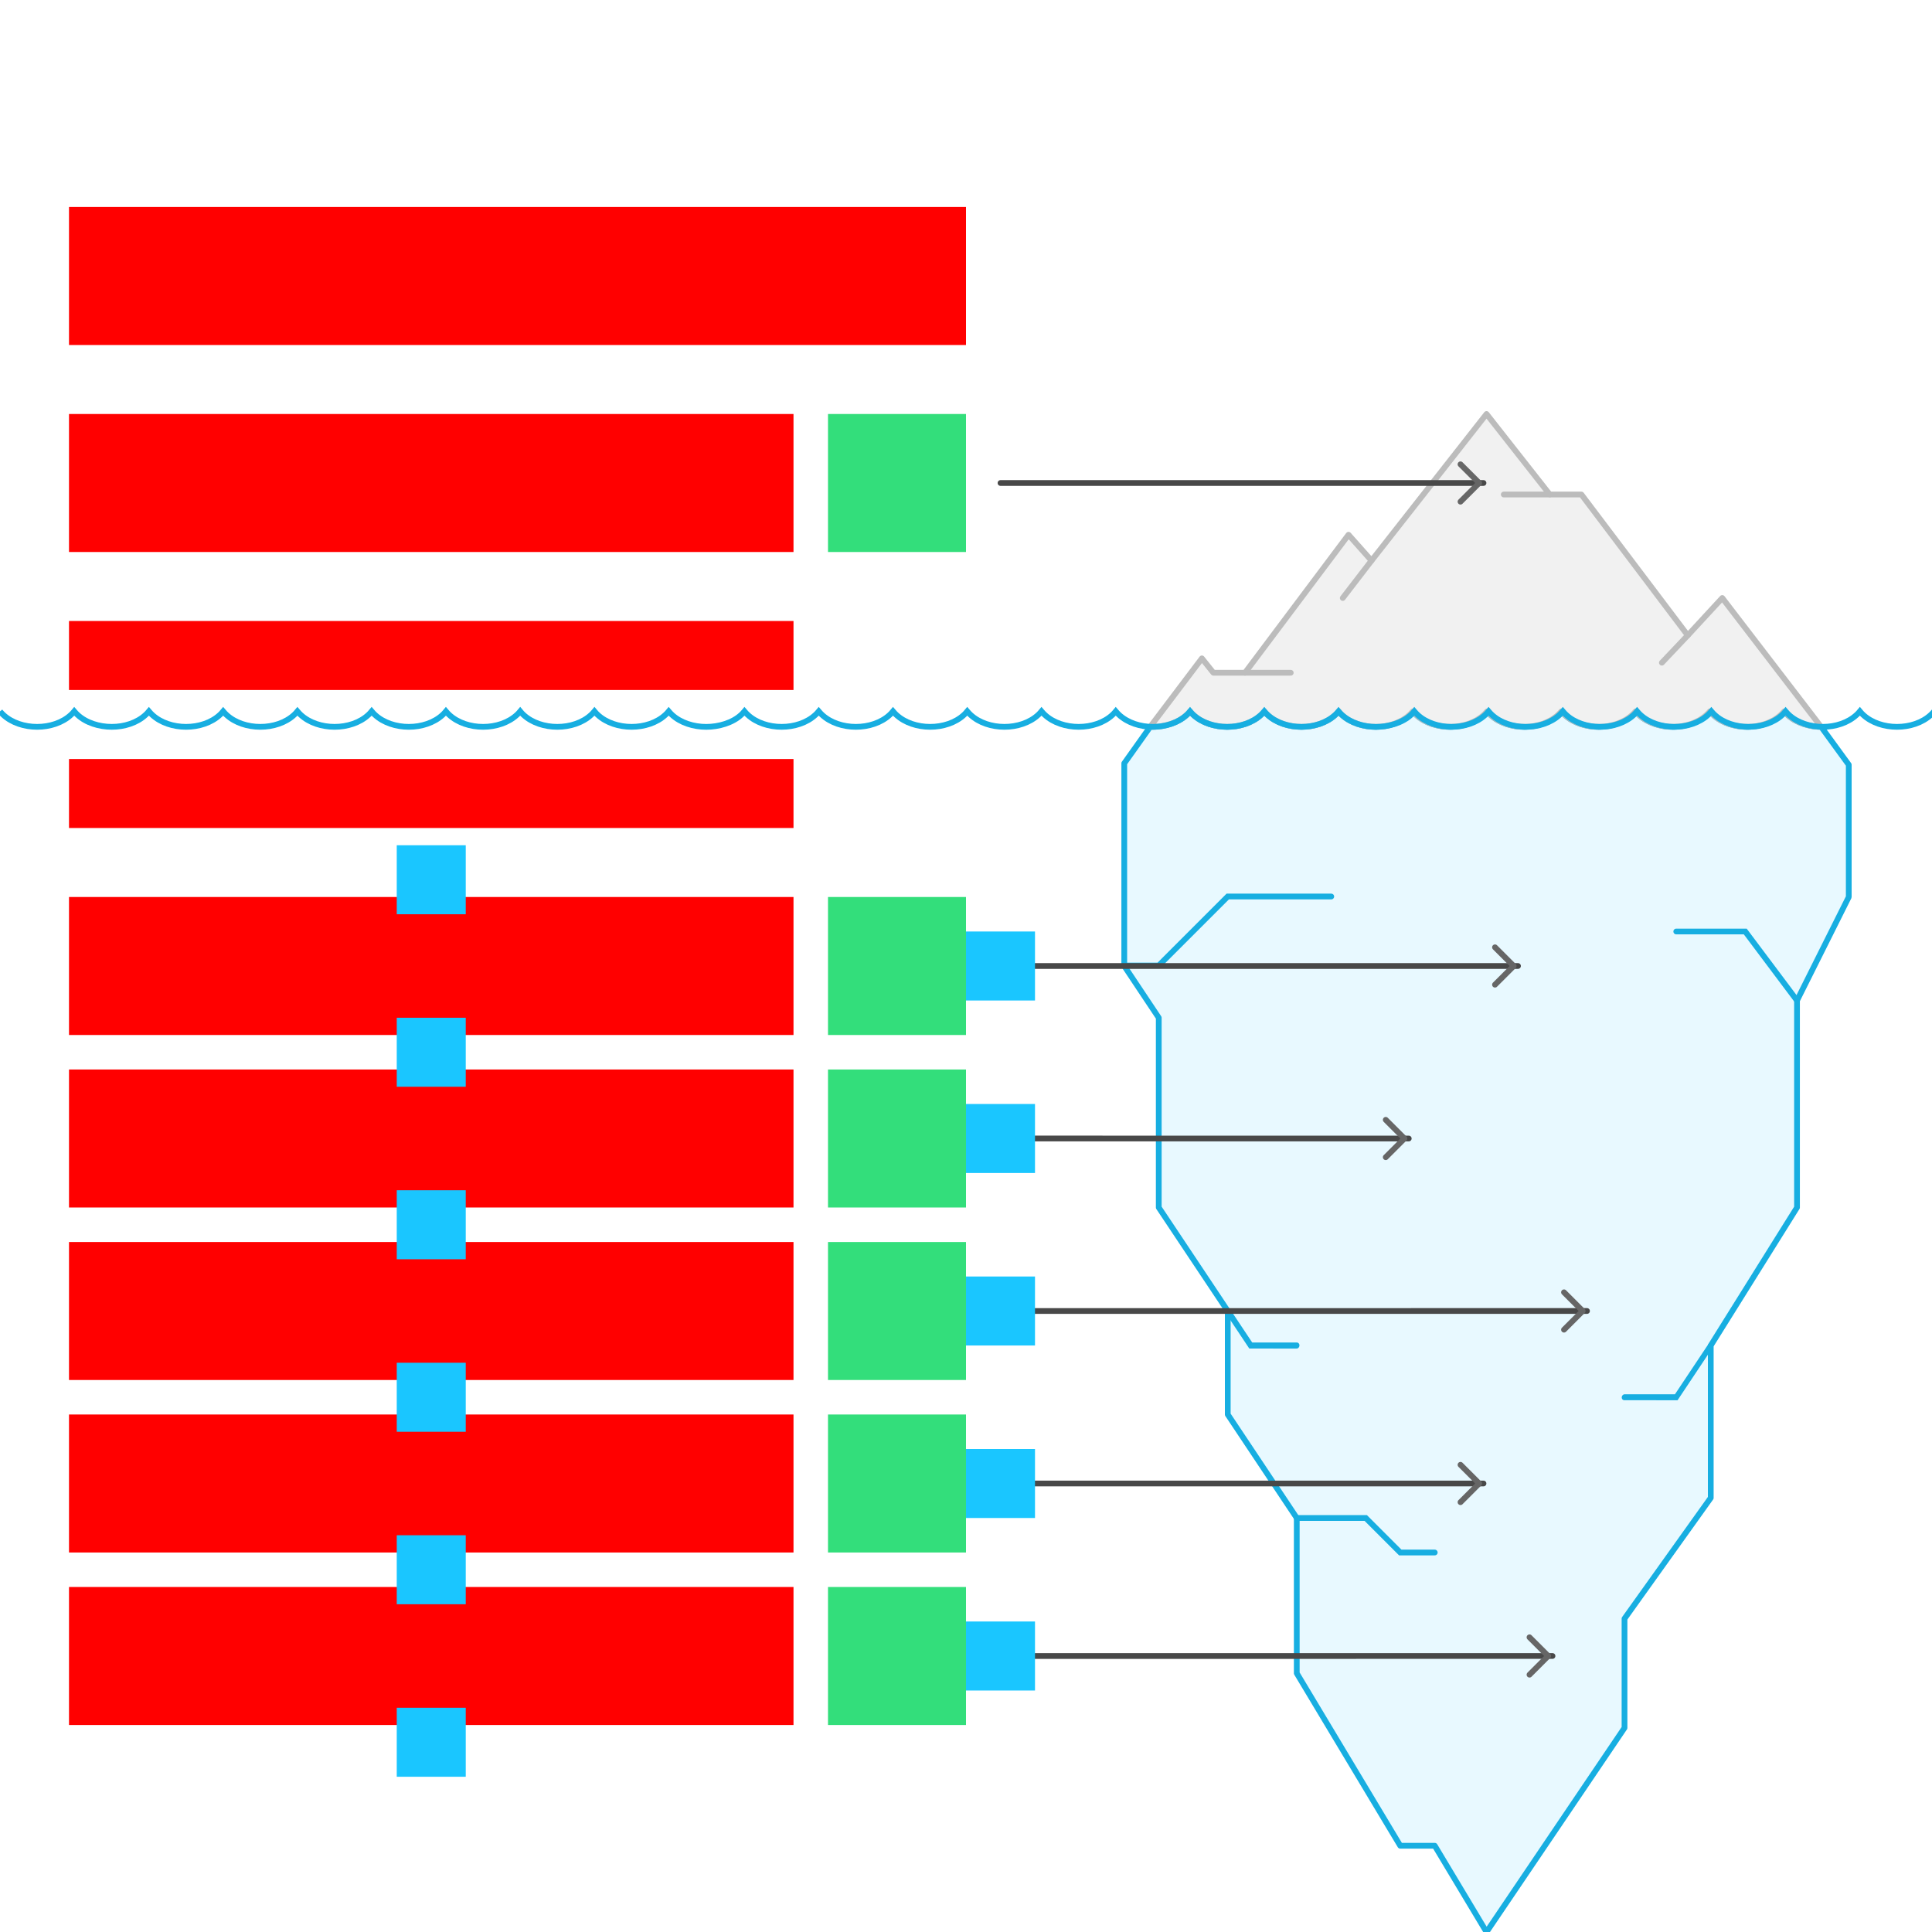
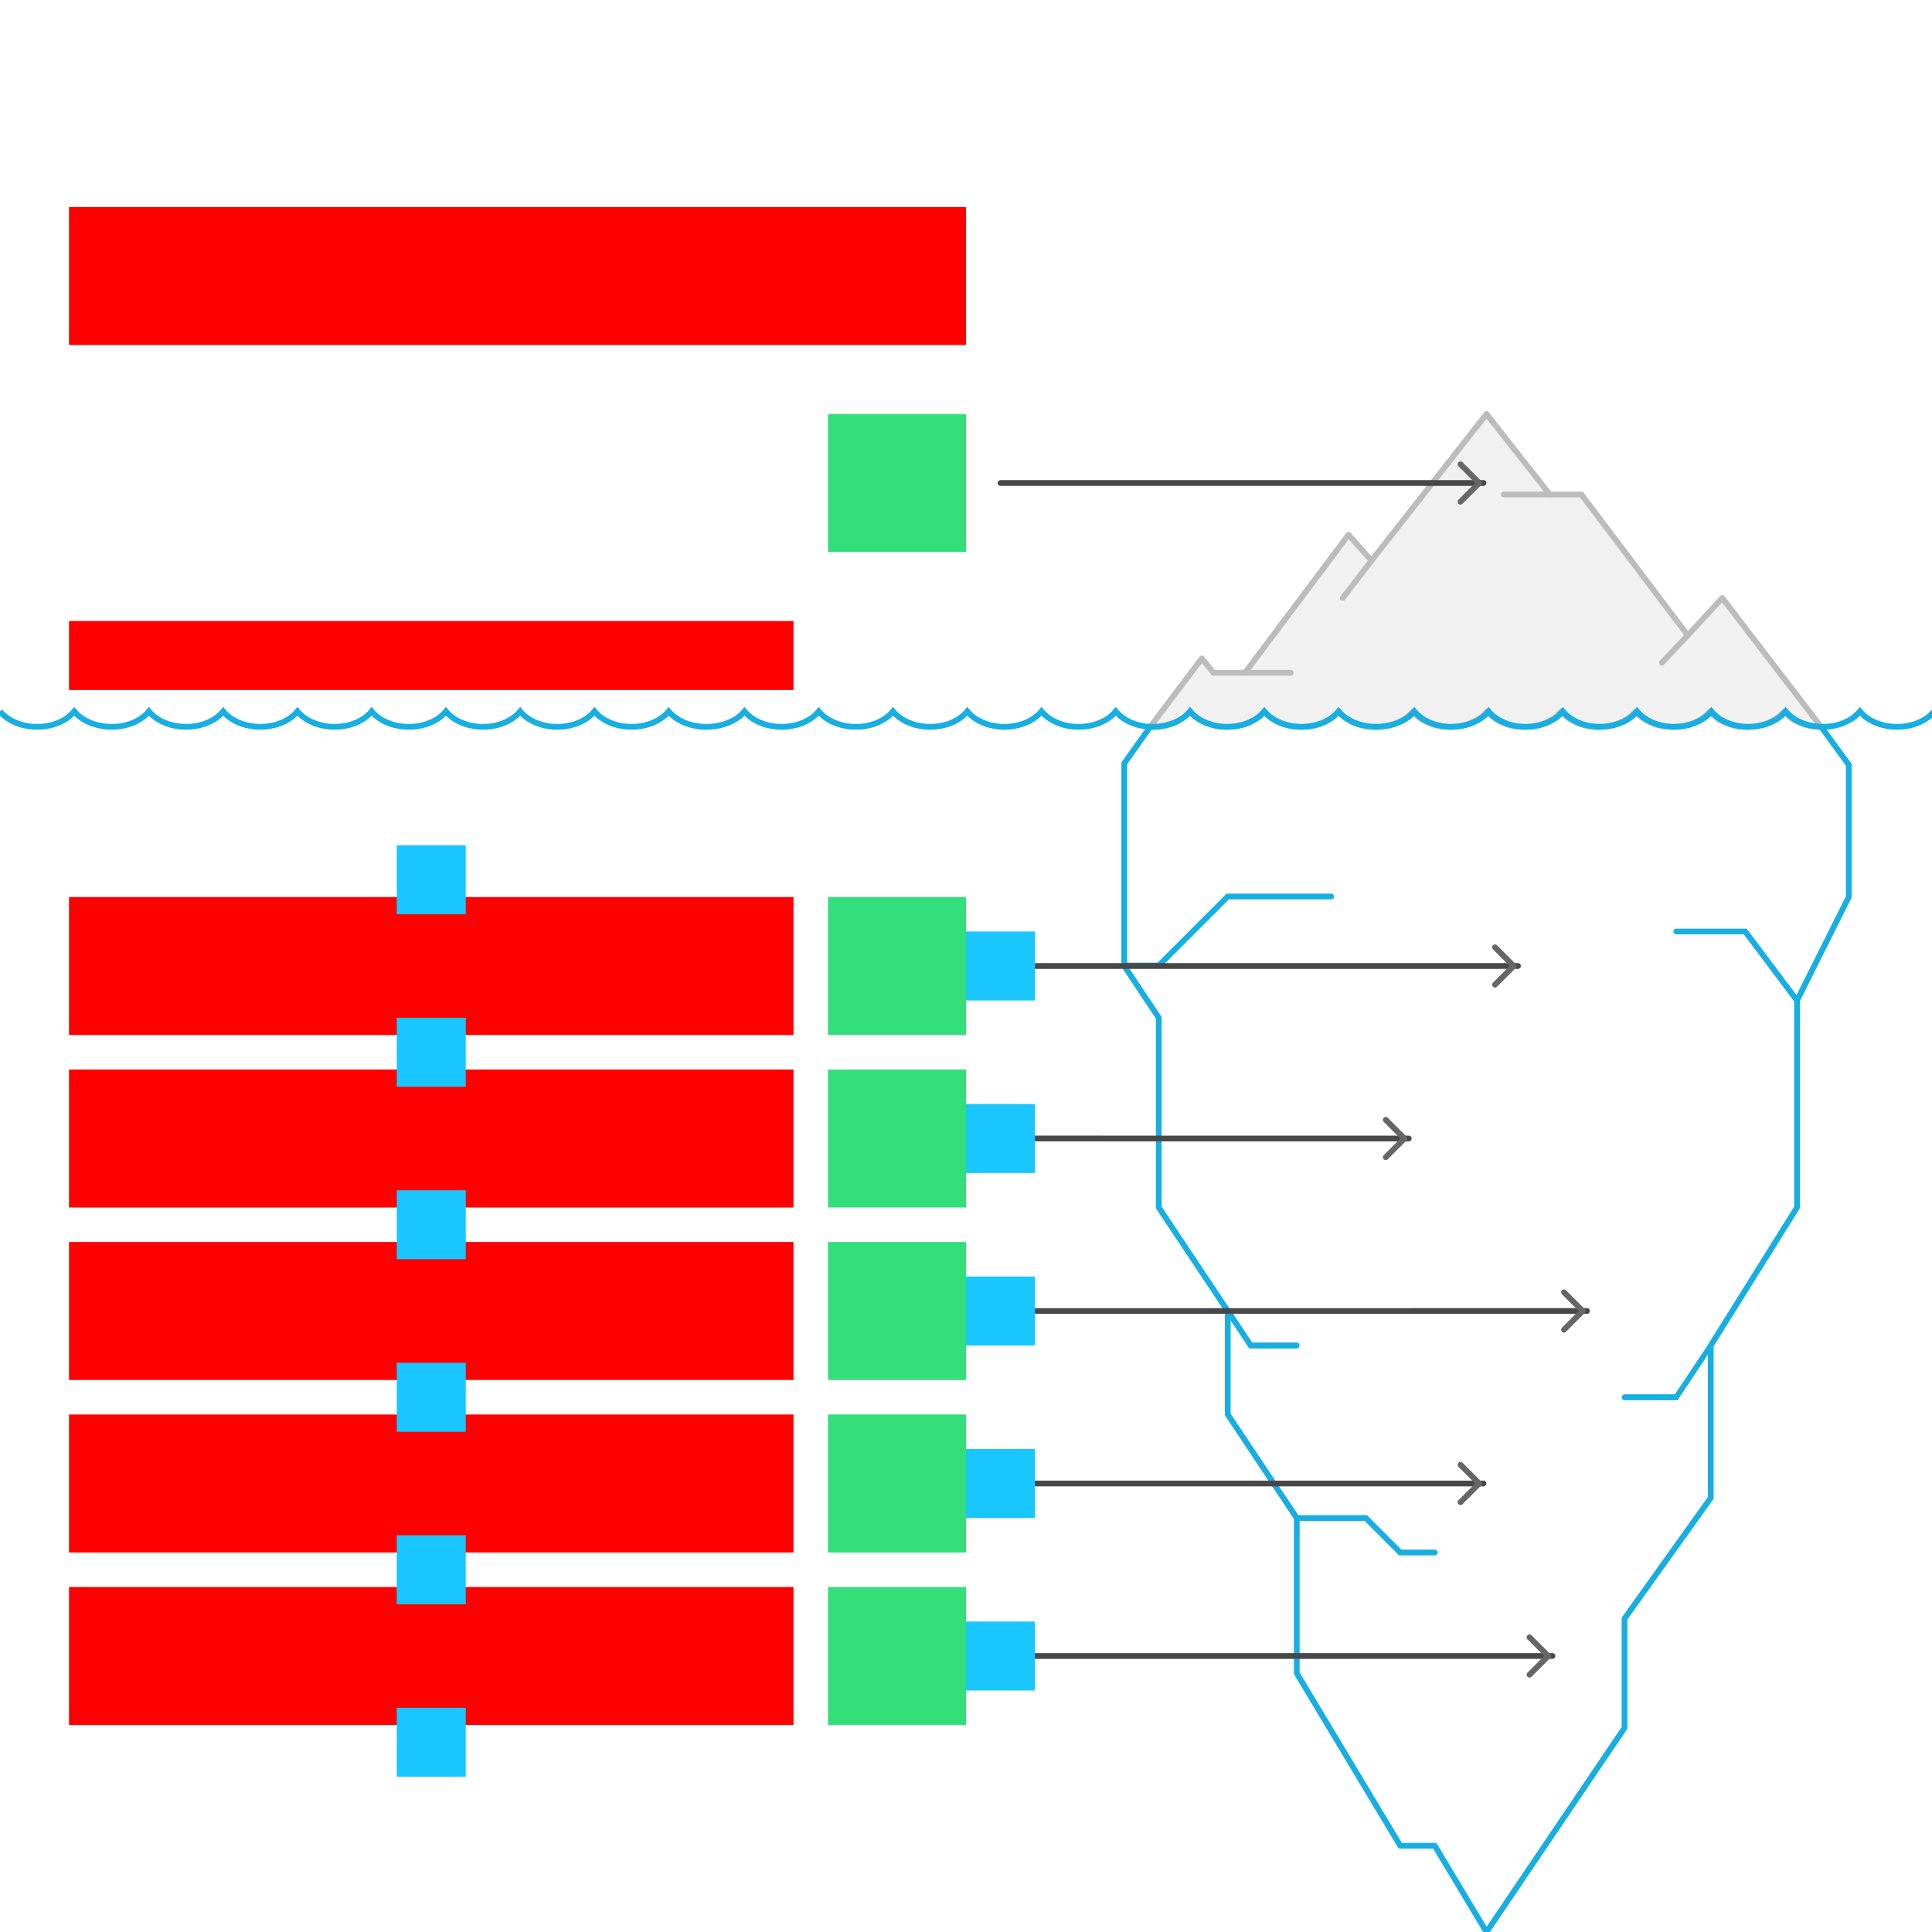
<svg xmlns="http://www.w3.org/2000/svg" width="672" height="672">
  <g id="iceberg-v3--family--5">
    <g id="lines">
      <g id="common">
        <g id="cu" data-entity-classes="Decor">
          <g id="cu_1">
-             <path id="fill" transform="matrix(-1, 0, 0, 1, 643.047, 247.436)" fill="#e8f9ff" d="M242.363 5.378 C237.98 5.378 233.254 3.979 230.243 1.192 C229.846 0.814 229.468 0.424 229.11 0 C228.762 0.424 228.385 0.814 227.977 1.192 C224.966 3.99 220.564 5.378 216.192 5.378 C211.819 5.378 207.417 3.979 204.406 1.192 C204.009 0.814 203.631 0.424 203.283 0 C202.935 0.424 202.558 0.814 202.15 1.192 C199.139 3.99 194.747 5.378 190.365 5.378 C185.982 5.378 181.59 3.979 178.579 1.192 C178.182 0.814 177.804 0.424 177.456 0 C177.108 0.424 176.731 0.814 176.323 1.192 C173.312 3.99 168.91 5.378 164.538 5.378 C160.165 5.378 155.763 3.979 152.752 1.192 C152.355 0.814 151.977 0.424 151.619 0 C151.271 0.424 150.894 0.814 150.496 1.192 C147.485 3.99 143.083 5.378 138.711 5.378 C134.338 5.378 129.936 3.979 126.925 1.192 C126.528 0.814 126.15 0.424 125.792 0 C125.445 0.424 125.067 0.814 124.669 1.192 C121.658 3.99 117.256 5.378 112.884 5.378 C108.511 5.378 104.109 3.979 101.098 1.192 C100.701 0.814 100.323 0.424 99.965 0 C99.618 0.424 99.24 0.814 98.842 1.192 C95.831 3.99 91.429 5.378 87.057 5.378 C82.684 5.378 78.282 3.979 75.271 1.192 C74.874 0.814 74.496 0.424 74.138 0 C73.791 0.424 73.413 0.814 73.015 1.192 C70.004 3.99 65.602 5.378 61.23 5.378 C56.857 5.378 52.455 3.979 49.444 1.192 C49.047 0.814 48.669 0.424 48.311 0 C47.964 0.424 47.586 0.814 47.178 1.192 C44.167 3.99 39.765 5.378 35.393 5.378 C31.02 5.378 26.618 3.979 23.607 1.192 C23.21 0.814 22.832 0.424 22.474 0 C22.127 0.424 21.749 0.814 21.342 1.192 C18.331 3.99 13.651 5.386 9.595 5.386 L0 18.564 L0 64.564 L18 100.564 L18 172.565 L48 220.564 L48 273.564 L78 315.564 L78 353.564 L126 424.565 L144 394.564 L156 394.564 L192 334.564 L192 280.564 L216 244.565 L216 208.564 L240 172.565 L240 106.565 L252 88.565 L252 18.064 L242.98 5.378 L242.363 5.378 Z" />
            <path id="fill_1" transform="matrix(-1, 0, 0, 1, 643.047, 247.436)" fill="none" stroke="#17aee1" stroke-width="2" stroke-linejoin="round" stroke-linecap="round" stroke-miterlimit="4" d="M 242.363 5.378 C 237.98 5.378 233.254 3.979 230.243 1.192 C 229.846 0.814 229.468 0.424 229.11 0 C 228.762 0.424 228.385 0.814 227.977 1.192 C 224.966 3.99 220.564 5.378 216.192 5.378 C 211.819 5.378 207.417 3.979 204.406 1.192 C 204.009 0.814 203.631 0.424 203.283 0 C 202.935 0.424 202.558 0.814 202.15 1.192 C 199.139 3.99 194.747 5.378 190.365 5.378 C 185.982 5.378 181.59 3.979 178.579 1.192 C 178.182 0.814 177.804 0.424 177.456 0 C 177.108 0.424 176.731 0.814 176.323 1.192 C 173.312 3.99 168.91 5.378 164.538 5.378 C 160.165 5.378 155.763 3.979 152.752 1.192 C 152.355 0.814 151.977 0.424 151.619 0 C 151.272 0.424 150.894 0.814 150.496 1.192 C 147.485 3.99 143.083 5.378 138.711 5.378 C 134.338 5.378 129.936 3.979 126.925 1.192 C 126.528 0.814 126.15 0.424 125.792 0 C 125.445 0.424 125.067 0.814 124.669 1.192 C 121.658 3.99 117.256 5.378 112.884 5.378 C 108.511 5.378 104.109 3.979 101.098 1.192 C 100.701 0.814 100.323 0.424 99.965 0 C 99.618 0.424 99.24 0.814 98.842 1.192 C 95.831 3.99 91.429 5.378 87.057 5.378 C 82.684 5.378 78.282 3.979 75.271 1.192 C 74.874 0.814 74.496 0.424 74.138 0 C 73.79 0.424 73.413 0.814 73.015 1.192 C 70.004 3.99 65.602 5.378 61.23 5.378 C 56.857 5.378 52.455 3.979 49.444 1.192 C 49.047 0.814 48.669 0.424 48.311 0 C 47.964 0.424 47.586 0.814 47.178 1.192 C 44.167 3.99 39.765 5.378 35.393 5.378 C 31.02 5.378 26.618 3.979 23.607 1.192 C 23.21 0.814 22.832 0.424 22.474 0 C 22.127 0.424 21.749 0.814 21.342 1.192 C 18.331 3.99 13.651 5.386 9.595 5.386 L 0 18.564 L 0 64.564 L 18 100.564 L 18 172.565 L 48 220.564 L 48 273.565 L 78 315.565 L 78 353.565 L 126 424.565 L 144 394.565 L 156 394.565 L 192 334.565 L 192 280.565 L 216 244.565 L 216 208.564 L 240 172.565 L 240 106.565 L 252 88.565 L 252 18.064 L 242.98 5.378 L 242.363 5.378 Z" />
          </g>
          <path id="line" transform="matrix(-1, 0, 0, 1, 463.047, 311.83)" fill="none" stroke="#17aee1" stroke-width="2" stroke-linejoin="miter" stroke-linecap="round" stroke-miterlimit="4" d="M 0 0 L 36 0 L 60 24 L 72 24" />
          <path id="line_1" transform="matrix(-1, 0, 0, 1, 625.047, 324)" fill="none" stroke="#17aee1" stroke-width="2" stroke-linejoin="miter" stroke-linecap="round" stroke-miterlimit="4" d="M 0 24 L 18 0 L 42 0" />
          <path id="line_2" transform="translate(451.047, 528)" fill="none" stroke="#17aee1" stroke-width="2" stroke-linejoin="miter" stroke-linecap="round" stroke-miterlimit="4" d="M 48 12 L 36 12 L 24 0 L 0 0" />
          <path id="line_3" transform="matrix(0.464, 0.886, 0.82, -0.572, 427.047, 456)" fill="none" stroke="#17aee1" stroke-width="2" stroke-linejoin="miter" stroke-linecap="round" stroke-miterlimit="4" d="M 0 0 L 14.535 1.524 L 23.768 15.809" />
          <path id="line_4" transform="matrix(0.901, -0.433, -0.34, -0.941, 567.711, 493.375)" fill="none" stroke="#17aee1" stroke-width="2" stroke-linejoin="miter" stroke-linecap="round" stroke-miterlimit="4" d="M 0 7.841 L 17.017 0 L 34.509 11.079" />
        </g>
        <g id="cu_2" data-entity-classes="Decor">
          <g id="cu_3">
            <path id="fill_2" transform="matrix(-1, 0, 0, 1, 633.432, 144)" fill="#f1f1f1" d="M233.383 108.822 C228.617 108.964 223.631 107.416 220.62 104.63 C220.223 104.252 219.845 103.862 219.487 103.438 C219.14 103.862 218.762 104.252 218.355 104.63 C215.344 107.428 210.941 108.815 206.569 108.815 C202.197 108.815 197.794 107.416 194.783 104.63 C194.386 104.252 194.008 103.862 193.66 103.438 C193.313 103.862 192.935 104.252 192.528 104.63 C189.517 107.428 185.124 108.815 180.742 108.815 C176.36 108.815 171.967 107.416 168.956 104.63 C168.559 104.252 168.181 103.862 167.833 103.438 C167.486 103.862 167.108 104.252 166.701 104.63 C163.69 107.428 159.287 108.815 154.915 108.815 C150.543 108.815 146.14 107.416 143.129 104.63 C142.732 104.252 142.354 103.862 141.997 103.438 C141.649 103.862 141.271 104.252 140.874 104.63 C137.863 107.428 133.46 108.815 129.088 108.815 C124.716 108.815 120.313 107.416 117.302 104.63 C116.905 104.252 116.527 103.862 116.17 103.438 C115.822 103.862 115.444 104.252 115.047 104.63 C112.036 107.428 107.633 108.815 103.261 108.815 C98.889 108.815 94.486 107.416 91.475 104.63 C91.078 104.252 90.7 103.862 90.343 103.438 C89.995 103.862 89.617 104.252 89.22 104.63 C86.209 107.428 81.806 108.815 77.434 108.815 C73.062 108.815 68.659 107.416 65.648 104.63 C65.251 104.252 64.873 103.862 64.516 103.438 C64.168 103.862 63.79 104.252 63.393 104.63 C60.382 107.428 55.979 108.815 51.607 108.815 C47.235 108.815 42.832 107.416 39.821 104.63 C39.424 104.252 39.046 103.862 38.688 103.438 C38.341 103.862 37.963 104.252 37.556 104.63 C34.545 107.428 30.142 108.815 25.77 108.815 C21.398 108.815 16.995 107.416 13.984 104.63 C13.587 104.252 13.209 103.862 12.852 103.438 C12.504 103.862 12.126 104.252 11.719 104.63 C8.854 107.291 4.258 108.82 0 108.82 L34.383 64 L46.383 77 L83.383 28 L94.383 28 L116.383 9.0714e-6 L156.383 51 L164.383 42 L200.383 90 L211.383 90 L215.383 85 L233.383 108.822 Z" />
            <path id="fill_3" transform="matrix(-1, 0, 0, 1, 633.432, 144)" fill="none" stroke="#bcbcbc" stroke-width="2" stroke-linejoin="round" stroke-linecap="none" stroke-miterlimit="4" d="M 233.383 108.822 C 228.617 108.964 223.631 107.416 220.62 104.63 C 220.223 104.252 219.845 103.862 219.488 103.438 C 219.14 103.862 218.762 104.252 218.355 104.63 C 215.344 107.428 210.941 108.815 206.569 108.815 C 202.197 108.815 197.794 107.416 194.783 104.63 C 194.386 104.252 194.008 103.862 193.661 103.438 C 193.313 103.862 192.935 104.252 192.528 104.63 C 189.517 107.428 185.124 108.815 180.742 108.815 C 176.36 108.815 171.967 107.416 168.956 104.63 C 168.559 104.252 168.181 103.862 167.833 103.438 C 167.486 103.862 167.108 104.252 166.701 104.63 C 163.69 107.428 159.287 108.815 154.915 108.815 C 150.543 108.815 146.14 107.416 143.129 104.63 C 142.732 104.252 142.354 103.862 141.996 103.438 C 141.649 103.862 141.271 104.252 140.874 104.63 C 137.863 107.428 133.46 108.815 129.088 108.815 C 124.716 108.815 120.313 107.416 117.302 104.63 C 116.905 104.252 116.527 103.862 116.169 103.438 C 115.822 103.862 115.444 104.252 115.047 104.63 C 112.036 107.428 107.633 108.815 103.261 108.815 C 98.889 108.815 94.486 107.416 91.475 104.63 C 91.078 104.252 90.7 103.862 90.343 103.438 C 89.995 103.862 89.617 104.252 89.22 104.63 C 86.209 107.428 81.806 108.815 77.434 108.815 C 73.062 108.815 68.659 107.416 65.648 104.63 C 65.251 104.252 64.873 103.862 64.516 103.438 C 64.168 103.862 63.79 104.252 63.393 104.63 C 60.382 107.428 55.979 108.815 51.607 108.815 C 47.235 108.815 42.832 107.416 39.821 104.63 C 39.424 104.252 39.046 103.862 38.688 103.438 C 38.341 103.862 37.963 104.252 37.556 104.63 C 34.545 107.428 30.142 108.815 25.77 108.815 C 21.398 108.815 16.995 107.416 13.984 104.63 C 13.587 104.252 13.209 103.862 12.852 103.438 C 12.504 103.862 12.126 104.252 11.719 104.63 C 8.854 107.29 4.258 108.82 0 108.82 L 34.383 64 L 46.383 77 L 83.383 28 L 94.383 28 L 116.383 0 L 156.383 51 L 164.383 42 L 200.383 90 L 211.383 90 L 215.383 85 L 233.383 108.822 Z" />
          </g>
          <path id="line_5" transform="matrix(-0.707, -0.707, -0.707, 0.707, 539.047, 172)" fill="none" stroke="#bcbcbc" stroke-width="2" stroke-linejoin="miter" stroke-linecap="round" stroke-miterlimit="4" d="M 0 0 L 11.314 11.314" />
          <path id="line_6" transform="matrix(-0.707, -0.707, -0.707, 0.707, 448.955, 234)" fill="none" stroke="#bcbcbc" stroke-width="2" stroke-linejoin="miter" stroke-linecap="round" stroke-miterlimit="4" d="M 0 0 L 11.249 11.249" />
          <path id="line_7" transform="matrix(-1, -5.551115123125783e-17, -5.551115123125783e-17, 1, 587.047, 221)" fill="none" stroke="#bcbcbc" stroke-width="2" stroke-linejoin="miter" stroke-linecap="round" stroke-miterlimit="4" d="M 0 0 L 9 9.5" />
          <path id="line_8" transform="matrix(-1, -5.551115123125783e-17, -5.551115123125783e-17, 1, 477.047, 195)" fill="none" stroke="#bcbcbc" stroke-width="2" stroke-linejoin="miter" stroke-linecap="round" stroke-miterlimit="4" d="M 0 0 L 10 13" />
        </g>
        <g id="cu_4" data-entity-classes="Decor">
          <path id="line_9" transform="translate(0, 247.436)" fill="none" stroke="#17aee1" stroke-width="2" stroke-linejoin="miter" stroke-linecap="none" stroke-miterlimit="4" d="M 672.742 0 C 672.394 0.424 672.017 0.814 671.609 1.192 C 668.598 3.99 664.206 5.378 659.824 5.378 C 655.441 5.378 651.049 3.979 648.038 1.192 C 647.641 0.814 647.263 0.424 646.915 0 C 646.567 0.424 646.19 0.814 645.782 1.192 C 642.771 3.99 638.369 5.378 633.997 5.378 C 629.624 5.378 625.222 3.979 622.211 1.192 C 621.814 0.814 621.436 0.424 621.078 0 C 620.73 0.424 620.353 0.814 619.955 1.192 C 616.944 3.99 612.542 5.378 608.17 5.378 C 603.797 5.378 599.395 3.979 596.384 1.192 C 595.986 0.814 595.609 0.424 595.251 0 C 594.903 0.424 594.526 0.814 594.128 1.192 C 591.117 3.99 586.715 5.378 582.343 5.378 C 577.97 5.378 573.568 3.979 570.557 1.192 C 570.16 0.814 569.782 0.424 569.424 0 C 569.076 0.424 568.699 0.814 568.301 1.192 C 565.29 3.99 560.888 5.378 556.516 5.378 C 552.143 5.378 547.741 3.979 544.73 1.192 C 544.333 0.814 543.955 0.424 543.597 0 C 543.249 0.424 542.872 0.814 542.474 1.192 C 539.463 3.99 535.061 5.378 530.689 5.378 C 526.316 5.378 521.914 3.979 518.903 1.192 C 518.506 0.814 518.128 0.424 517.77 0 C 517.422 0.424 517.045 0.814 516.637 1.192 C 513.626 3.99 509.224 5.378 504.852 5.378 C 500.479 5.378 496.077 3.979 493.066 1.192 C 492.669 0.814 492.291 0.424 491.933 0 C 491.586 0.424 491.208 0.814 490.8 1.192 C 487.789 3.99 483.003 5.386 478.631 5.386 C 474.249 5.386 469.726 3.979 466.714 1.192 C 466.317 0.814 465.94 0.424 465.582 0 C 465.234 0.424 464.856 0.814 464.449 1.192 C 461.438 3.99 457.036 5.378 452.663 5.378 C 448.291 5.378 443.889 3.979 440.878 1.192 C 440.48 0.814 440.103 0.424 439.755 0 C 439.407 0.424 439.029 0.814 438.622 1.192 C 435.611 3.99 431.219 5.378 426.836 5.378 C 422.454 5.378 418.062 3.979 415.051 1.192 C 414.653 0.814 414.276 0.424 413.928 0 C 413.58 0.424 413.202 0.814 412.795 1.192 C 409.784 3.99 405.382 5.378 401.009 5.378 C 396.637 5.378 392.235 3.979 389.224 1.192 C 388.826 0.814 388.449 0.424 388.091 0 C 387.743 0.424 387.365 0.814 386.968 1.192 C 383.957 3.99 379.555 5.378 375.182 5.378 C 370.81 5.378 366.408 3.979 363.397 1.192 C 362.999 0.814 362.622 0.424 362.264 0 C 361.916 0.424 361.538 0.814 361.141 1.192 C 358.13 3.99 353.728 5.378 349.355 5.378 C 344.983 5.378 340.581 3.979 337.57 1.192 C 337.172 0.814 336.795 0.424 336.437 0 C 336.089 0.424 335.711 0.814 335.314 1.192 C 332.303 3.99 327.901 5.378 323.528 5.378 C 319.156 5.378 314.754 3.979 311.743 1.192 C 311.345 0.814 310.967 0.424 310.61 0 C 310.262 0.424 309.884 0.814 309.487 1.192 C 306.476 3.99 302.074 5.378 297.701 5.378 C 293.329 5.378 288.927 3.979 285.916 1.192 C 285.518 0.814 285.14 0.424 284.783 0 C 284.435 0.424 284.057 0.814 283.65 1.192 C 280.639 3.99 276.237 5.378 271.864 5.378 C 267.492 5.378 263.09 3.979 260.079 1.192 C 259.681 0.814 259.303 0.424 258.946 0 C 258.598 0.424 258.22 0.814 257.813 1.192 C 254.802 3.99 250.016 5.386 245.643 5.386 C 241.261 5.386 236.738 3.979 233.727 1.192 C 233.329 0.814 232.952 0.424 232.594 0 C 232.246 0.424 231.868 0.814 231.461 1.192 C 228.45 3.99 224.048 5.378 219.675 5.378 C 215.303 5.378 210.901 3.979 207.89 1.192 C 207.492 0.814 207.114 0.424 206.767 0 C 206.419 0.424 206.041 0.814 205.634 1.192 C 202.623 3.99 198.231 5.378 193.848 5.378 C 189.466 5.378 185.074 3.979 182.063 1.192 C 181.665 0.814 181.287 0.424 180.94 0 C 180.592 0.424 180.214 0.814 179.807 1.192 C 176.796 3.99 172.394 5.378 168.021 5.378 C 163.649 5.378 159.247 3.979 156.236 1.192 C 155.838 0.814 155.46 0.424 155.103 0 C 154.755 0.424 154.377 0.814 153.98 1.192 C 150.969 3.99 146.567 5.378 142.194 5.378 C 137.822 5.378 133.42 3.979 130.409 1.192 C 130.011 0.814 129.633 0.424 129.276 0 C 128.928 0.424 128.55 0.814 128.153 1.192 C 125.142 3.99 120.74 5.378 116.367 5.378 C 111.995 5.378 107.593 3.979 104.582 1.192 C 104.184 0.814 103.806 0.424 103.449 0 C 103.101 0.424 102.723 0.814 102.326 1.192 C 99.315 3.99 94.913 5.378 90.54 5.378 C 86.168 5.378 81.766 3.979 78.755 1.192 C 78.357 0.814 77.98 0.424 77.622 0 C 77.274 0.424 76.896 0.814 76.499 1.192 C 73.488 3.99 69.086 5.378 64.713 5.378 C 60.341 5.378 55.939 3.979 52.928 1.192 C 52.53 0.814 52.153 0.424 51.795 0 C 51.447 0.424 51.069 0.814 50.662 1.192 C 47.651 3.99 43.249 5.378 38.876 5.378 M 38.876 5.378 C 34.494 5.378 29.971 3.979 26.96 1.192 C 26.562 0.814 26.185 0.424 25.827 0 C 25.479 0.424 25.102 0.814 24.694 1.192 C 21.683 3.99 17.281 5.378 12.909 5.378 C 8.536 5.378 4.134 3.979 1.123 1.192 C 0.725 0.814 0.348 0.424 0 0 M 38.876 5.378 L 38.876 5.386" />
        </g>
        <g id="ar-with-terminator" data-entity-classes="LeaderLine">
          <path id="line_10" data-entity-classes="LeaderLine" marker-end="url(#arrow)" transform="translate(348, 167.996)" fill="none" stroke="#484848" stroke-width="2" stroke-linejoin="round" stroke-linecap="round" stroke-miterlimit="10" d="M 0 0.004 L 168 0" />
        </g>
      </g>
      <g id="g-1">
        <g id="ar-with-terminator_1" data-entity-classes="LeaderLine">
          <path id="line_11" data-entity-classes="LeaderLine" marker-end="url(#arrow)" transform="translate(348, 335.996)" fill="none" stroke="#484848" stroke-width="2" stroke-linejoin="round" stroke-linecap="round" stroke-miterlimit="10" d="M 0 0.004 L 180 0" />
        </g>
      </g>
      <g id="g-2">
        <g id="ar-with-terminator_2" data-entity-classes="LeaderLine">
          <path id="line_12" data-entity-classes="LeaderLine" marker-end="url(#arrow)" transform="matrix(1, 0, 0, -1, 348, 396.004)" fill="none" stroke="#484848" stroke-width="2" stroke-linejoin="round" stroke-linecap="round" stroke-miterlimit="10" d="M 0 0.004 L 142 0" />
        </g>
      </g>
      <g id="g-3">
        <g id="ar-with-terminator_3" data-entity-classes="LeaderLine">
          <path id="line_13" data-entity-classes="LeaderLine" marker-end="url(#arrow)" transform="translate(348, 455.996)" fill="none" stroke="#484848" stroke-width="2" stroke-linejoin="round" stroke-linecap="round" stroke-miterlimit="10" d="M 0 0.004 L 204 0" />
        </g>
      </g>
      <g id="g-4">
        <g id="ar-with-terminator_4" data-entity-classes="LeaderLine">
          <path id="line_14" data-entity-classes="LeaderLine" marker-end="url(#arrow)" transform="translate(348, 515.996)" fill="none" stroke="#484848" stroke-width="2" stroke-linejoin="round" stroke-linecap="round" stroke-miterlimit="10" d="M 0 0.004 L 168 0" />
        </g>
      </g>
      <g id="g-5">
        <g id="ar-with-terminator_5" data-entity-classes="LeaderLine">
          <path id="line_15" data-entity-classes="LeaderLine" marker-end="url(#arrow)" transform="translate(348, 575.996)" fill="none" stroke="#484848" stroke-width="2" stroke-linejoin="round" stroke-linecap="round" stroke-miterlimit="10" d="M 0 0.004 L 192 0" />
        </g>
      </g>
    </g>
    <path id="tx-rc-5" transform="matrix(1, -6.079792722388024e-17, 5.068409575331278e-17, 1, 24, 552)" fill="#ff00001a" d="M0 0 L252 0 L252 48 L0 48 L0 0 Z" />
    <path id="tx-rc-4" transform="matrix(1, -6.079792722388024e-17, 5.068409575331278e-17, 1, 24, 492)" fill="#ff00001a" d="M0 0 L252 0 L252 48 L0 48 L0 0 Z" />
    <path id="tx-rc-3" transform="matrix(1, -6.079792722388024e-17, 5.068409575331278e-17, 1, 24, 432)" fill="#ff00001a" d="M0 0 L252 0 L252 48 L0 48 L0 0 Z" />
    <path id="tx-rc-2" transform="matrix(1, -6.079792722388024e-17, 5.068409575331278e-17, 1, 24, 372)" fill="#ff00001a" d="M0 0 L252 0 L252 48 L0 48 L0 0 Z" />
    <path id="tx-rc-1" transform="translate(24, 312)" fill="#ff00001a" d="M0 0 L252 0 L252 48 L0 48 L0 0 Z" />
-     <path id="tx-rc-top" transform="matrix(1, -6.079792722388024e-17, 5.068409575331278e-17, 1, 24, 144)" fill="#ff00001a" d="M0 0 L252 0 L252 48 L0 48 L0 0 Z" />
    <path id="ic-cc-5" transform="matrix(1, -5.551115123125783e-17, 5.551115123125783e-17, 1, 288, 552)" fill="#33de7b1a" d="M0 0 L48 0 L48 48 L0 48 L0 0 Z" />
    <path id="ic-cc-4" transform="matrix(1, -5.551115123125783e-17, 5.551115123125783e-17, 1, 288, 492)" fill="#33de7b1a" d="M0 0 L48 0 L48 48 L0 48 L0 0 Z" />
    <path id="ic-cc-3" transform="matrix(1, -5.551115123125783e-17, 5.551115123125783e-17, 1, 288, 432)" fill="#33de7b1a" d="M0 0 L48 0 L48 48 L0 48 L0 0 Z" />
    <path id="ic-cc-2" transform="matrix(1, -5.551115123125783e-17, 5.551115123125783e-17, 1, 288, 372)" fill="#33de7b1a" d="M0 0 L48 0 L48 48 L0 48 L0 0 Z" />
    <path id="ic-cc-1" transform="matrix(1, -5.551115123125783e-17, 5.551115123125783e-17, 1, 288, 312)" fill="#33de7b1a" d="M0 0 L48 0 L48 48 L0 48 L0 0 Z" />
    <path id="ic-cc-top" transform="matrix(1, -5.551115123125783e-17, 5.551115123125783e-17, 1, 288, 144)" fill="#33de7b1a" d="M0 0 L48 0 L48 48 L0 48 L0 0 Z" />
    <rect id="bt-cc-remove-5" fill="#1ac6ff33" transform="matrix(1, -5.551115123125783e-17, 5.551115123125783e-17, 1, 336, 564)" width="24" height="24" rx="0" ry="0" />
    <rect id="bt-cc-remove-4" fill="#1ac6ff33" transform="matrix(1, -5.551115123125783e-17, 5.551115123125783e-17, 1, 336, 504)" width="24" height="24" rx="0" ry="0" />
    <rect id="bt-cc-remove-3" fill="#1ac6ff33" transform="matrix(1, -5.551115123125783e-17, 5.551115123125783e-17, 1, 336, 444)" width="24" height="24" rx="0" ry="0" />
    <rect id="bt-cc-remove-2" fill="#1ac6ff33" transform="matrix(1, -5.551115123125783e-17, 5.551115123125783e-17, 1, 336, 384)" width="24" height="24" rx="0" ry="0" />
    <rect id="bt-cc-remove-1" fill="#1ac6ff33" transform="matrix(1, -5.551115123125783e-17, 5.551115123125783e-17, 1, 336, 324)" width="24" height="24" rx="0" ry="0" />
-     <path id="tx-lc-under" transform="translate(24, 264)" fill="#ff00001a" d="M0 0 L252 0 L252 24 L0 24 L0 0 Z" />
    <path id="tx-lc-over" transform="translate(24, 216)" fill="#ff00001a" d="M0 0 L252 0 L252 24 L0 24 L0 0 Z" />
    <path id="tx-lb-title" transform="matrix(1, -1.6081230200044232e-16, 1.6081230200044232e-16, 1, 24, 72)" fill="#ff00001a" d="M0 0 L312 0 L312 48 L0 48 L0 0 Z" />
    <rect id="bt-cc-add-6" fill="#1ac6ff33" transform="matrix(1, -5.551115123125783e-17, 5.551115123125783e-17, 1, 138, 594)" width="24" height="24" rx="0" ry="0" />
    <rect id="bt-cc-add-5" fill="#1ac6ff33" transform="matrix(1, -5.551115123125783e-17, 5.551115123125783e-17, 1, 138, 534)" width="24" height="24" rx="0" ry="0" />
    <rect id="bt-cc-add-4" fill="#1ac6ff33" transform="matrix(1, -5.551115123125783e-17, 5.551115123125783e-17, 1, 138, 474)" width="24" height="24" rx="0" ry="0" />
    <rect id="bt-cc-add-3" fill="#1ac6ff33" transform="matrix(1, -5.551115123125783e-17, 5.551115123125783e-17, 1, 138, 414)" width="24" height="24" rx="0" ry="0" />
    <rect id="bt-cc-add-2" fill="#1ac6ff33" transform="matrix(1, -5.551115123125783e-17, 5.551115123125783e-17, 1, 138, 354)" width="24" height="24" rx="0" ry="0" />
    <rect id="bt-cc-add-1" fill="#1ac6ff33" transform="matrix(1, -5.551115123125783e-17, 5.551115123125783e-17, 1, 138, 294)" width="24" height="24" rx="0" ry="0" />
  </g>
  <defs>
    <marker id="arrow" viewBox="-13 -13 26 26" refX="0" refY="0" markerWidth="13" markerHeight="13" markerUnits="strokeWidth" orient="auto-start-reverse">
      <path d="M -8 -6.5 L -1.5 0 L -8 6.5" stroke="#666666" fill="none" stroke-width="2" stroke-linejoin="round" stroke-linecap="round" />
    </marker>
  </defs>
</svg>